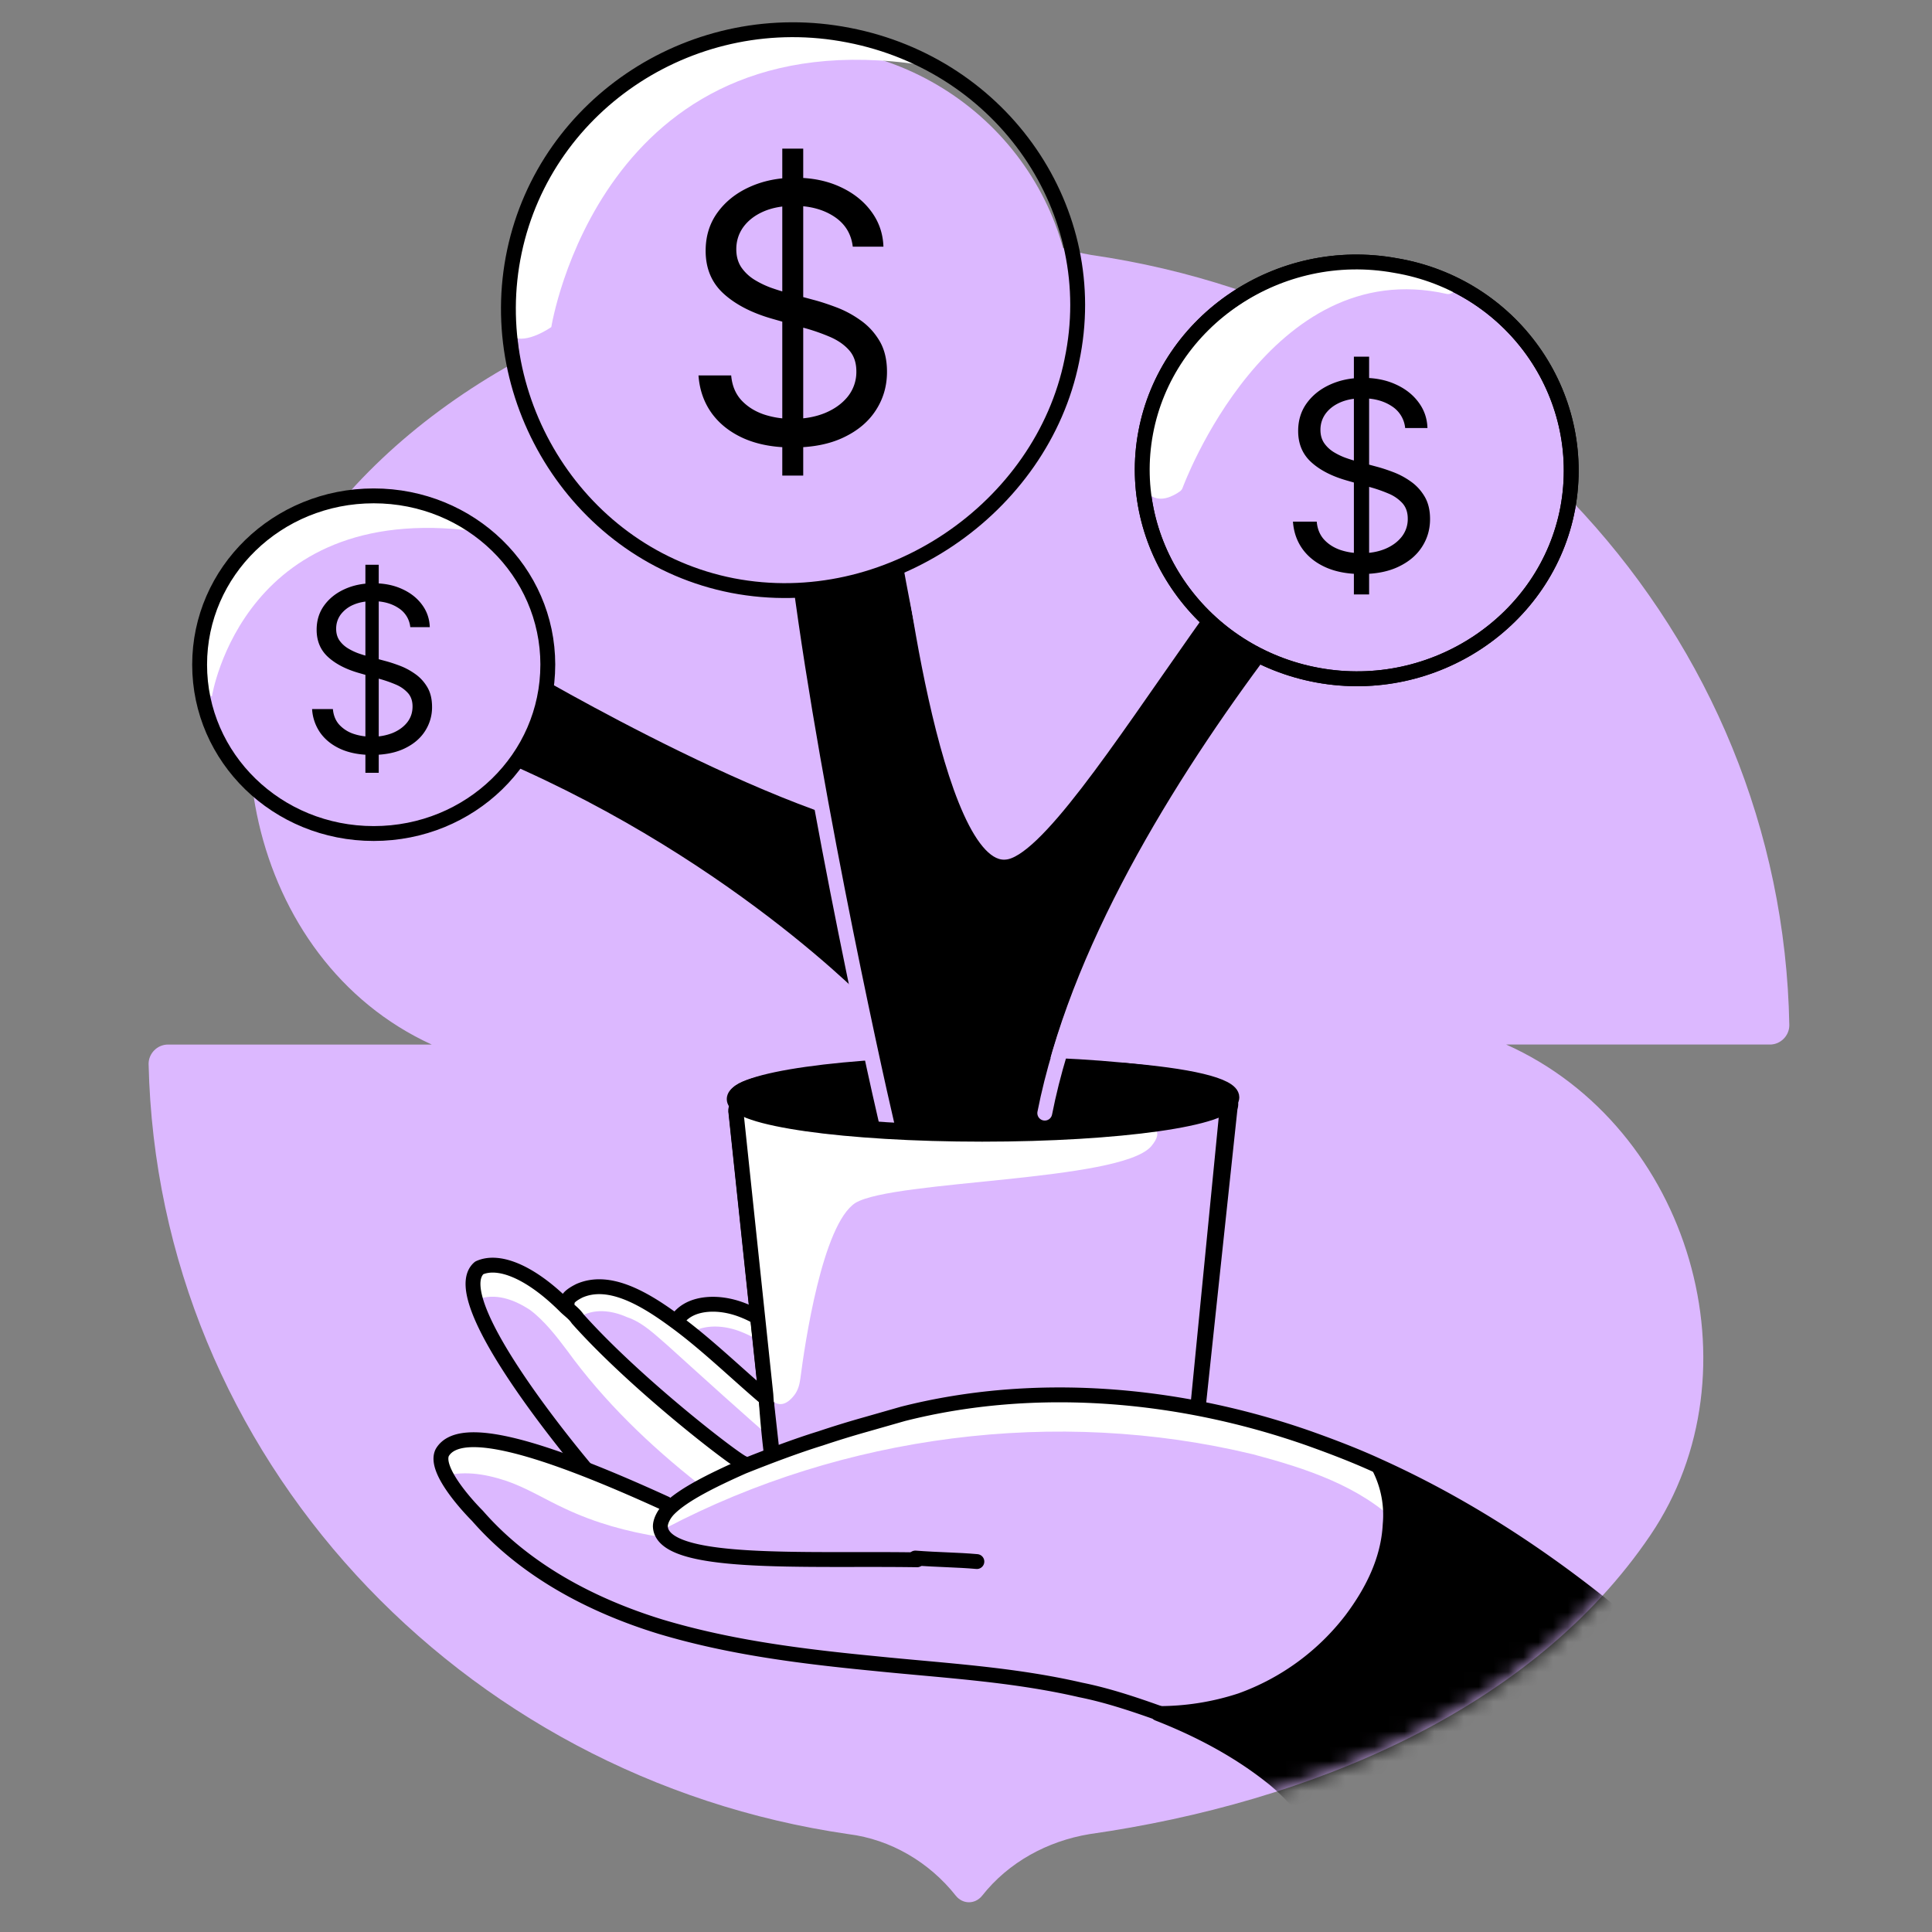
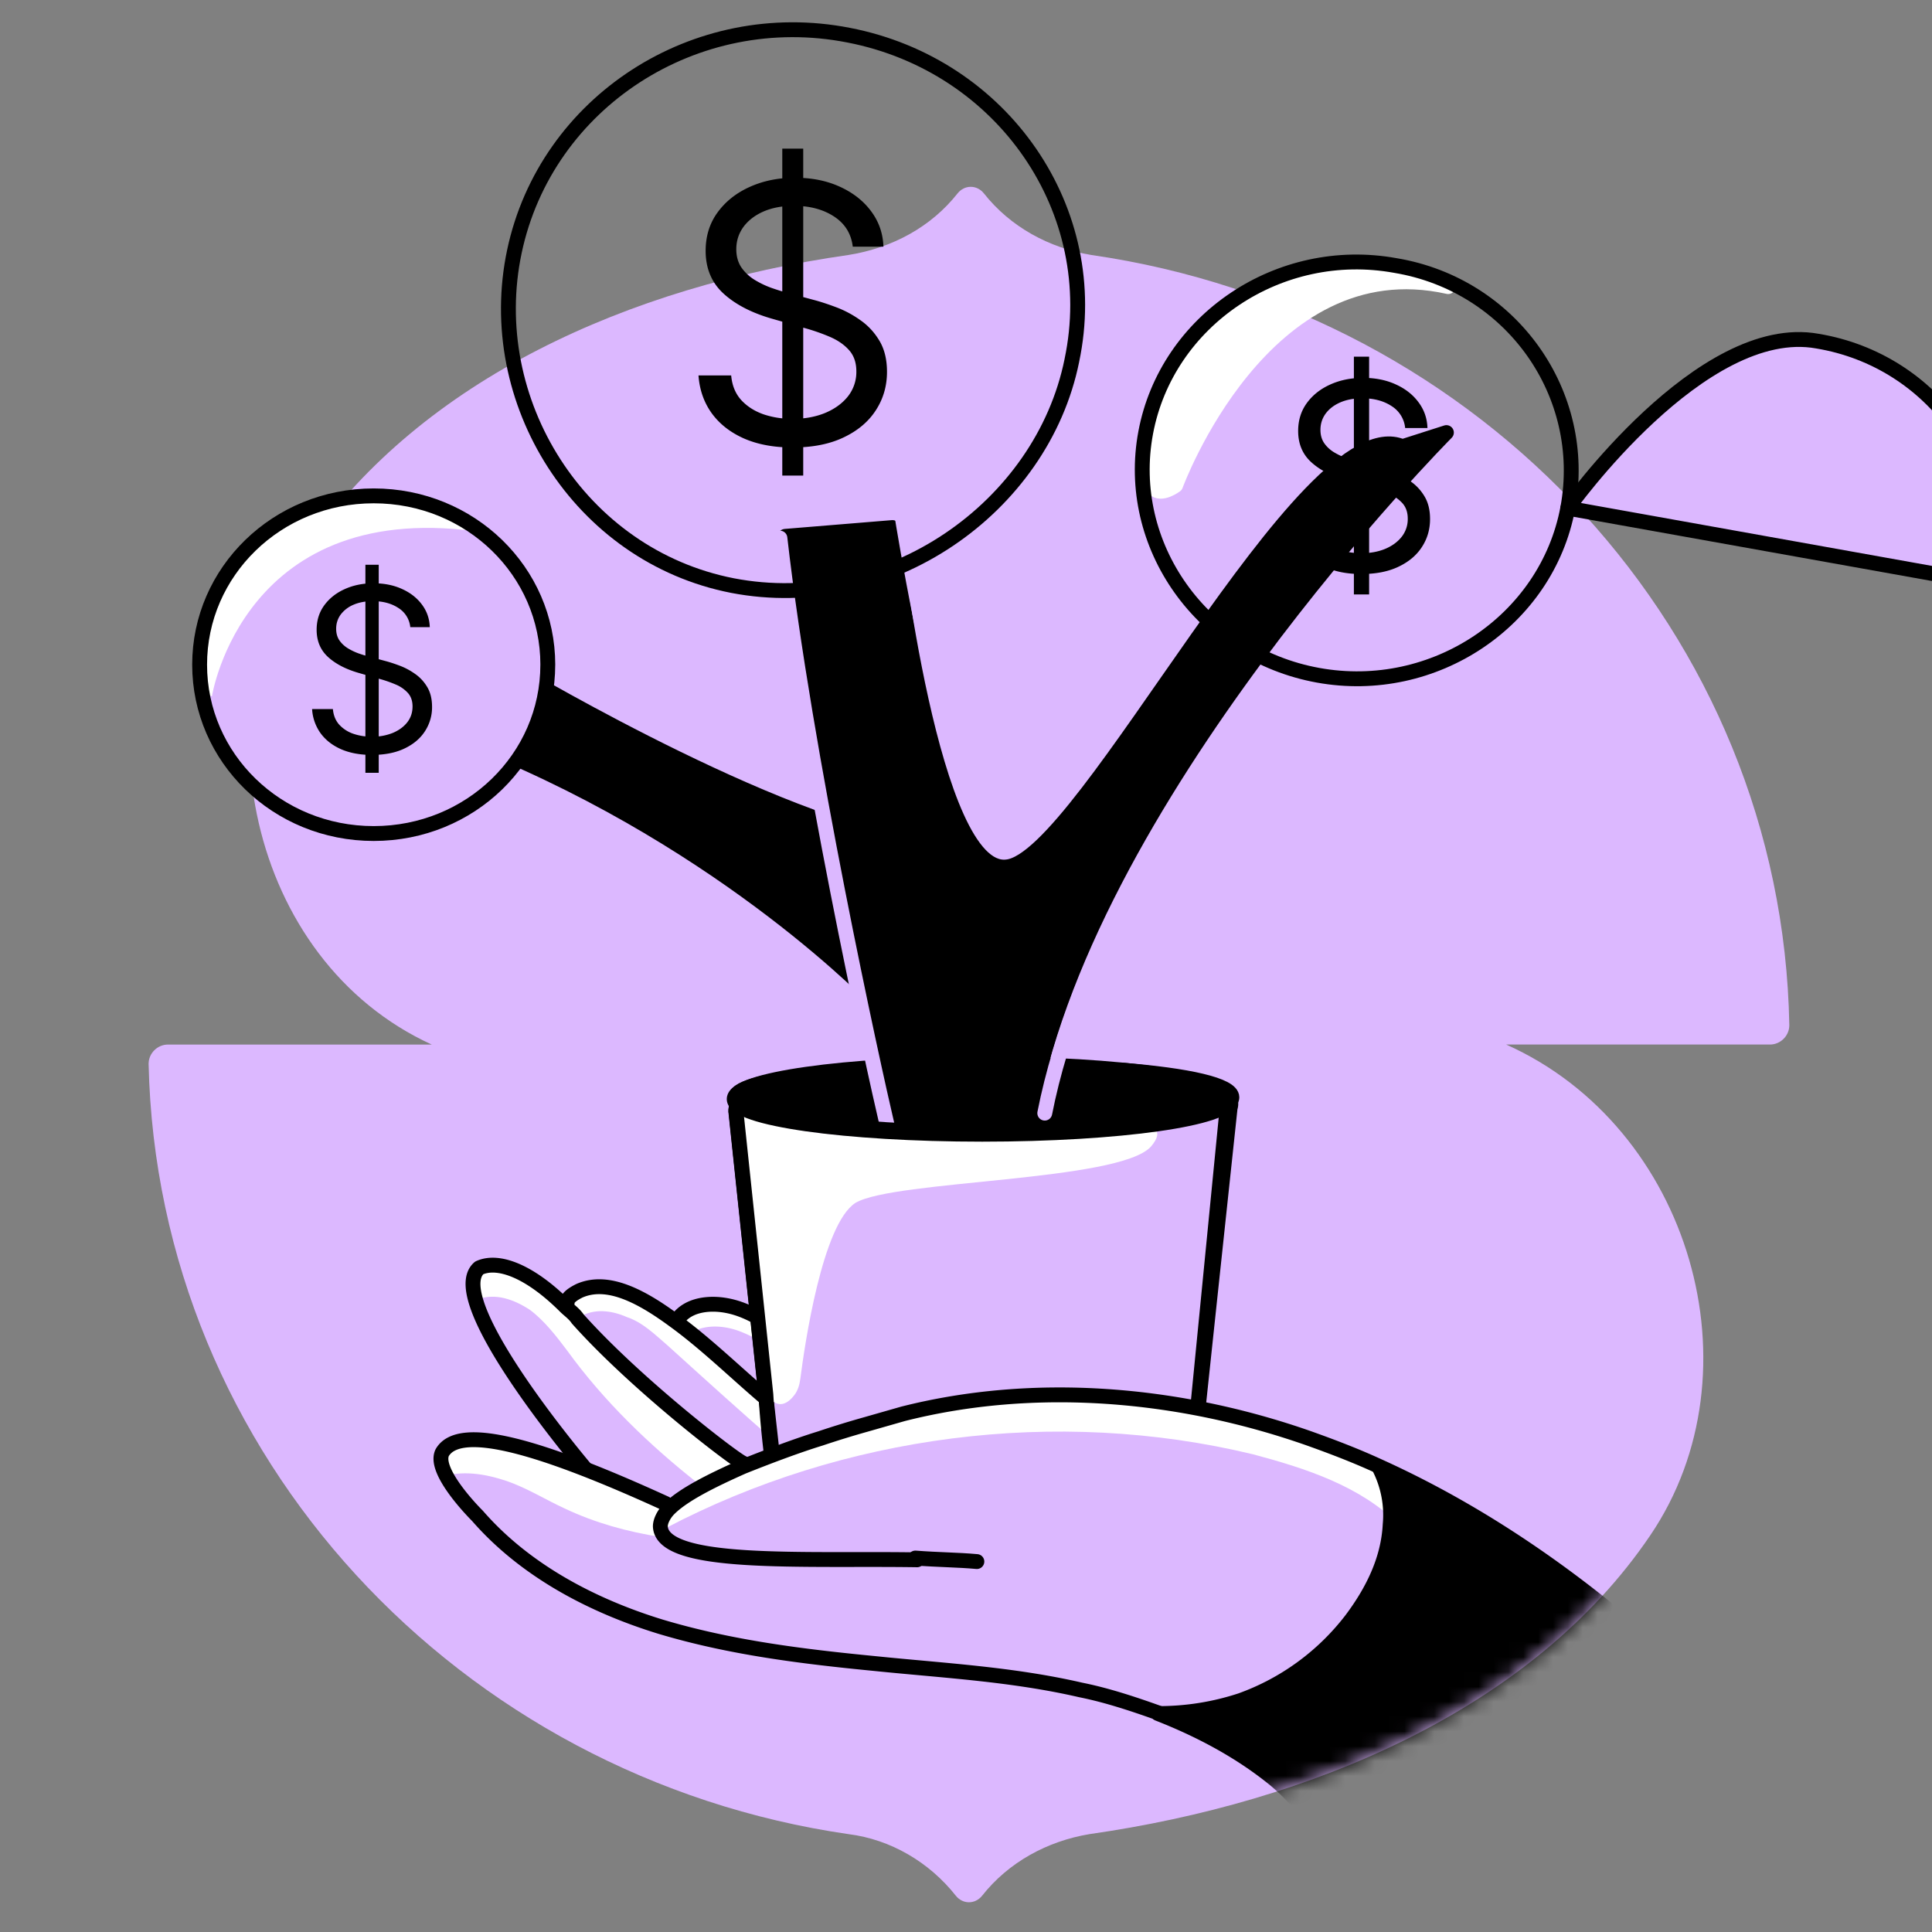
<svg xmlns="http://www.w3.org/2000/svg" width="130" height="130" fill="none">
  <rect width="100%" height="100%" fill="#808080" stroke="none" />
  <path d="M73.424 17.156c-2.84-.473-5.443-1.893-7.218-4.141-.473-.592-1.302-.592-1.775 0-1.775 2.248-4.378 3.668-7.336 4.141-14.91 2.13-28.636 8.401-36.327 19.406-7.573 10.886-4.142 28.044 8.283 33.724H11.3c-.71 0-1.301.591-1.301 1.301.592 26.387 20.944 48.041 47.095 51.828 2.84.355 5.443 1.893 7.218 4.141.473.592 1.301.592 1.775 0 1.775-2.248 4.378-3.668 7.218-4.141 14.91-2.13 29.818-8.401 37.746-20.116 7.455-11.005 2.722-27.452-9.702-33.014h17.749c.71 0 1.301-.591 1.301-1.301-.473-26.387-20.707-48.041-46.976-51.828Z" fill="#DCB8FF" />
  <mask id="a" style="mask-type:alpha" maskUnits="userSpaceOnUse" x="10" y="12" width="111" height="117">
    <path d="M73.424 17.156c-2.84-.473-5.443-1.893-7.218-4.141-.473-.592-1.302-.592-1.775 0-1.775 2.248-4.378 3.668-7.336 4.141-14.91 2.13-28.636 8.401-36.327 19.406-7.573 10.886-4.142 28.044 8.283 33.724H11.3c-.71 0-1.301.591-1.301 1.301.592 26.387 20.944 48.041 47.095 51.828 2.84.355 5.443 1.893 7.218 4.141.473.592 1.301.592 1.775 0 1.775-2.248 4.378-3.668 7.218-4.141 14.91-2.13 29.818-8.401 37.746-20.116 7.455-11.005 2.722-27.452-9.702-33.014h17.749c.71 0 1.301-.591 1.301-1.301-.473-26.387-20.707-48.041-46.976-51.828Z" fill="#FFE64D" />
  </mask>
  <g mask="url(#a)">
    <path d="M32.364 85.668c-2.485 2.13 6.863 13.253 7.928 14.436 1.893.828 3.668 1.42 4.851 1.538.947-.946 2.84-1.893 4.97-2.84l-.118-.236c-.71 0-7.1-5.207-11.123-9.585-.237-.355-.592-.591-.828-.828-2.367-2.367-4.497-3.195-5.68-2.485Z" fill="#DCB8FF" />
    <path d="M47.037 99.868c-3.313-2.604-6.39-5.562-8.875-8.993-.71-.947-1.538-2.012-2.484-2.722-1.066-.71-2.367-1.183-3.55-.71-.474-.237-.592-1.065-.355-1.538.236-.474.828-.71 1.301-.829.592 0 1.065.119 1.657.237 2.721 1.065 4.378 3.668 6.271 5.798 2.485 2.84 5.443 5.325 8.756 7.1-.828.591-1.893 1.183-2.721 1.657Z" fill="#fff" />
    <path d="m49.877 98.448.118.236c1.775-.71 3.669-1.42 5.207-1.893l-.119-.237c-2.84-1.301-6.271-5.206-9.703-7.691-2.248-1.657-4.496-2.84-6.39-2.012-.71.355-.828.592-.828.829l-.236.236.828.829c4.023 4.496 10.413 9.703 11.123 9.703Z" fill="#DCB8FF" />
    <path d="M52.599 97.383c-2.604-2.248-5.207-4.615-7.692-6.863-.828-.71-1.656-1.539-2.721-1.894-1.065-.473-2.249-.591-3.195 0-.474-.236-.71-1.065-.355-1.42s.946-.473 1.42-.473c1.538-.118 2.958.474 4.26 1.183 1.301.71 2.366 1.657 3.431 2.722 2.367 2.13 4.733 4.141 7.218 6.271-1.183 0-1.42.237-2.367.474Z" fill="#fff" />
    <path d="m45.616 88.626-.118.237c3.313 2.485 6.863 6.39 9.703 7.691l.118.237c1.775-.592 3.077-.947 3.077-.947l2.485-.71v-.118a42.44 42.44 0 0 0-9.467-6.271c-.828-.474-1.656-.829-2.603-.947-1.183-.237-2.485-.118-3.195.828Z" fill="#DCB8FF" />
    <path d="M58.633 95.371c-2.012-1.42-4.142-2.84-6.153-4.26-.829-.591-1.775-1.183-2.722-1.538-.946-.355-2.13-.473-3.076 0-.474-.118-.947-.71-.829-1.183.119-.474.474-.71.947-.829a2.885 2.885 0 0 1 1.42 0 15.193 15.193 0 0 1 5.916 2.367c1.775 1.183 3.432 2.603 4.97 4.023.355.237.71.592.592 1.065.118.473-.592.71-1.065.355Z" fill="#fff" />
    <path d="M44.907 101.406h-.236c-1.184-.237-2.84-.829-4.615-1.539m9.939-1.419c-.592-.237-7.218-5.325-11.123-9.703-.237-.355-.592-.592-.828-.829-2.367-2.366-4.497-3.194-5.798-2.603-2.485 2.13 6.863 13.253 7.928 14.436m14.909-3.195c-2.84-1.301-6.271-5.206-9.703-7.691-2.248-1.657-4.496-2.84-6.39-2.012-.71.355-.828.592-.828.829m22.483 7.336a42.446 42.446 0 0 0-9.466-6.271c-.829-.474-1.657-.829-2.604-.947-.946-.118-2.248 0-2.958.947m47.095 9.939a7.01 7.01 0 0 1 .71 3.787c-.119 2.366-1.184 4.496-2.604 6.39a16.341 16.341 0 0 1-7.454 5.443c-1.775.591-2.352 1.078-4.364 1.196" stroke="#000" stroke-miterlimit="10" stroke-linecap="round" stroke-linejoin="round" />
    <path d="M79.933 101.406H52.362l-.828-7.455-2.012-19.05c-.118-.592.473-1.184 1.065-1.184h30.884c.591 0 1.183.473 1.065 1.183l-2.603 26.506Z" fill="#DCB8FF" stroke="#000" stroke-miterlimit="10" stroke-linecap="round" stroke-linejoin="round" />
    <path d="M44.67 101.406c-1.183-.119-2.958-.828-4.851-1.538-4.26-1.657-9.23-3.905-10.413-1.894-.71 1.184 1.893 3.668 2.367 4.26 3.195 3.55 7.691 5.917 12.306 7.455 4.615 1.42 9.584 2.011 14.436 2.485 4.733.473 9.348.71 13.844 1.775 1.775.355 3.984.959 5.641 1.551 1.893 0 3.47-.368 5.246-1.078a16.334 16.334 0 0 0 7.454-5.443c1.42-1.893 2.485-4.023 2.603-6.39.119-1.302-.236-2.603-.71-3.786-1.538-.71-3.195-1.302-4.733-1.894-8.638-3.076-18.34-3.905-27.334-1.656l-2.485.71s-1.301.355-3.076.946c-1.538.474-3.432 1.065-5.207 1.894-2.13.591-4.141 1.656-5.088 2.603Z" fill="#DCB8FF" />
    <path d="M44.434 103.417c-2.249-.355-4.378-.946-6.39-1.893-1.302-.591-2.603-1.42-4.023-1.893-1.42-.473-2.959-.71-4.378-.237 0-.591.002-1.539.357-1.894.473-.355 1.027-.381 1.5-.5 1.538-.118 3.462.409 5 1 2.721 1.065 5.778 2.435 8.5 3.5-.118.592-.685 1.326-.566 1.917Z" fill="#fff" />
    <path d="M94.132 102.589c-2.604-2.603-6.272-3.787-9.822-4.733-13.252-3.195-27.57-1.302-39.521 4.97-.237-1.42 1.065-2.367 2.366-3.077 3.432-1.775 7.1-3.076 10.887-4.141 11.122-3.077 23.429-2.722 33.723 2.248.947.473 2.012 1.065 2.603 1.893.592 1.065.474 2.13-.236 2.84Z" fill="#fff" />
    <path d="M65.732 105.074c-1.301-.118-2.603-.118-4.141-.237" stroke="#000" stroke-miterlimit="10" stroke-linecap="round" stroke-linejoin="round" />
    <path d="M53.454 93.867c.242-.317.349-.706.4-1.102.292-2.28 1.48-10.409 3.714-11.83 2.603-1.538 17.749-1.42 19.879-3.786 2.011-2.367-3.787-1.184-3.787-1.184s-18.222 2.012-24.02-1.183l2.011 19.05c0 .108.777 1.38 1.803.035Z" fill="#fff" />
    <path d="M51.888 97.738a68.839 68.839 0 0 1-.355-3.905l-2.011-19.05c0-.356.118-.71.355-.948m32.658-.118c.237.237.355.473.237.828 0 0-1.302 12.188-2.13 19.998" stroke="#000" stroke-miterlimit="10" stroke-linecap="round" stroke-linejoin="round" />
    <path d="M77.92 115.369c2.722 1.065 5.326 2.366 7.574 4.141 4.141 3.195 9.585 12.661 10.65 20.471l36.326-4.378c-5.798-8.046-11.951-15.856-19.169-22.719-6.035-5.68-12.779-10.65-20.47-14.081a7.01 7.01 0 0 1 .71 3.786c-.12 2.367-1.184 4.497-2.604 6.39a16.334 16.334 0 0 1-7.455 5.443c-1.775.592-3.668.947-5.561.947Z" fill="#000" />
    <path d="M61.71 104.956c-7.692-.119-17.159.473-17.277-2.249 0-.355.237-.828.592-1.183.946-.947 2.84-1.893 4.97-2.84 1.775-.71 3.668-1.42 5.206-1.893a64.386 64.386 0 0 1 3.077-.947l2.485-.71c8.874-2.248 18.577-1.42 27.333 1.657 1.657.592 3.195 1.183 4.733 1.893 7.573 3.432 14.437 8.401 20.471 14.081 7.218 6.863 13.371 14.673 19.169 22.719l-36.326 4.378c-1.065-7.809-6.627-17.157-10.65-20.47-2.248-1.775-4.851-3.077-7.573-4.142-1.657-.591-3.431-1.183-5.206-1.538-4.615-1.065-9.23-1.302-13.845-1.775-4.851-.473-9.703-1.065-14.436-2.485-4.615-1.42-9.111-3.786-12.306-7.455-.473-.473-2.958-3.076-2.367-4.26 1.184-2.011 6.745-.354 15.028 3.432" stroke="#000" stroke-miterlimit="10" stroke-linecap="round" stroke-linejoin="round" />
    <path d="M77.92 115.3c2.722 1.065 5.326 2.435 7.574 4.21 4.141 3.195 9.585 12.661 10.65 20.471l36.326-4.378c-5.798-8.046-11.951-15.856-19.169-22.719-6.035-5.68-12.779-10.65-20.47-14.081a7.01 7.01 0 0 1 .71 3.786c-.12 2.367-1.184 4.497-2.604 6.39a16.334 16.334 0 0 1-7.455 5.443 17.63 17.63 0 0 1-5.561.878Z" fill="#000" stroke="#000" stroke-miterlimit="10" stroke-linecap="round" stroke-linejoin="round" />
  </g>
  <path d="M66.088 76.32c9.214 0 16.684-1.06 16.684-2.366 0-1.307-7.47-2.367-16.684-2.367-9.215 0-16.685 1.06-16.685 2.367 0 1.306 7.47 2.366 16.685 2.366Z" fill="#000" stroke="#000" stroke-miterlimit="10" stroke-linecap="round" stroke-linejoin="round" />
  <path d="M60.171 75.492s-5.443-23.666-7.336-39.403l7.218-.592s2.603 23.429 7.691 22.837c5.207-.473 20.116-31.12 26.624-28.28l2.958-.947s-24.73 24.85-28.162 46.622c.119 0-7.928 1.064-8.993-.237Z" fill="#000" stroke="#000" stroke-miterlimit="10" stroke-linecap="round" stroke-linejoin="round" />
  <path d="M59.106 67.446S49.05 56.796 32.364 50.05l2.722-4.614S53.9 56.559 62.656 56.913c8.875.355-3.55 10.532-3.55 10.532Z" fill="#000" stroke="#000" stroke-miterlimit="10" stroke-linecap="round" stroke-linejoin="round" />
  <path d="M59.697 75.728c-.946-4.023-5.56-24.967-7.218-39.521l7.218 39.521Z" fill="#000" />
  <path d="M59.697 75.728c-.946-4.023-5.56-24.967-7.218-39.521m7.929-3.313s4.023 27.334 8.165 23.429c3.195-3.077 15.383-24.021 22.719-28.754m7.808 1.657c-.236.118-24.54 24.02-28.8 45.674" stroke="#DCB8FF" stroke-miterlimit="10" stroke-linecap="round" stroke-linejoin="round" />
-   <path d="M72.157 22.265c.44-10.12-7.566-18.688-17.882-19.137-10.316-.449-19.036 7.392-19.476 17.512-.44 10.12 7.566 18.688 17.882 19.137 10.316.448 19.036-7.392 19.476-17.512Z" fill="#DCB8FF" />
-   <path d="M37.097 22.007s3.314-20.944 24.968-17.63C62.065 4.376 46.5-4.5 36 13c-5.561 13.726 1.097 9.007 1.097 9.007Z" fill="#fff" />
  <path d="M72.123 24.256c-2.012 9.94-12.425 17.157-22.838 15.146-10.294-2.012-16.802-12.425-14.672-22.483C36.742 6.861 46.8.353 57.094 2.365c10.413 2.011 17.157 11.833 15.028 21.89Z" stroke="#000" stroke-miterlimit="10" stroke-linecap="round" stroke-linejoin="round" />
-   <path d="M105.491 34.195c-1.42 7.573-8.993 12.661-16.803 11.241-7.81-1.42-13.016-8.756-11.596-16.329s8.993-12.661 16.802-11.241c7.81 1.301 13.017 8.638 11.597 16.33Z" fill="#DCB8FF" stroke="#000" stroke-miterlimit="10" stroke-linecap="round" stroke-linejoin="round" />
+   <path d="M105.491 34.195s8.993-12.661 16.802-11.241c7.81 1.301 13.017 8.638 11.597 16.33Z" fill="#DCB8FF" stroke="#000" stroke-miterlimit="10" stroke-linecap="round" stroke-linejoin="round" />
  <path d="M79.104 32.657S85 16.5 97.444 19.286c0 0-10.944-4.286-18.34 6.153-3.905 10.176 0 7.218 0 7.218Z" fill="#fff" stroke="#fff" stroke-miterlimit="10" stroke-linecap="round" stroke-linejoin="round" />
  <path d="M105.491 34.195c-1.42 7.573-8.993 12.661-16.803 11.241-7.81-1.42-13.016-8.756-11.596-16.329s8.993-12.661 16.802-11.241c7.81 1.301 13.017 8.638 11.597 16.33ZM75.435 72c4.497.355 7.455 1.007 7.455 1.835 0 1.302-7.455 2.367-16.684 2.367-9.23 0-16.684-1.065-16.684-2.367 0-.71 2.366-1.162 5.916-1.635" stroke="#000" stroke-miterlimit="10" stroke-linecap="round" stroke-linejoin="round" />
  <path d="M36.86 44.727c0 6.27-5.206 11.359-11.714 11.359s-11.714-5.088-11.714-11.36c0-6.27 5.206-11.36 11.714-11.36s11.715 5.09 11.715 11.36Z" fill="#DCB8FF" />
  <path d="M14.26 46.856s2.13-13.607 18.459-11.004c0 0-11.715-7.928-17.986 4.378-2.958 5.916-.473 6.626-.473 6.626Z" fill="#fff" />
  <path d="M36.86 44.727c0 6.27-5.206 11.359-11.714 11.359s-11.714-5.088-11.714-11.36c0-6.27 5.206-11.36 11.714-11.36s11.715 5.09 11.715 11.36Z" stroke="#000" stroke-miterlimit="10" stroke-linecap="round" stroke-linejoin="round" />
  <path d="M24.587 52V38h.897v14h-.897Zm3.02-9.8a1.716 1.716 0 0 0-.8-1.29c-.466-.307-1.038-.46-1.716-.46-.496 0-.93.08-1.302.24a2.092 2.092 0 0 0-.864.662c-.204.281-.306.6-.306.957 0 .3.07.556.213.772.146.21.332.388.558.53a4 4 0 0 0 .71.345c.249.087.477.158.684.213l1.138.306c.291.077.616.182.973.317.361.135.706.32 1.034.552.332.23.605.526.82.886.215.361.323.804.323 1.33a2.95 2.95 0 0 1-.476 1.64c-.313.488-.773.877-1.378 1.165-.602.288-1.333.432-2.193.432-.802 0-1.497-.13-2.084-.388-.583-.26-1.042-.62-1.378-1.083A3.09 3.09 0 0 1 21 47.712h1.4c.037.423.179.773.427 1.05a2.3 2.3 0 0 0 .951.613c.387.131.802.197 1.247.197a3.67 3.67 0 0 0 1.395-.252c.411-.171.738-.408.978-.71.241-.307.361-.664.361-1.072 0-.372-.104-.675-.311-.908a2.29 2.29 0 0 0-.82-.57 8.623 8.623 0 0 0-1.1-.382l-1.378-.394c-.875-.251-1.568-.61-2.078-1.077-.51-.467-.766-1.077-.766-1.832 0-.627.17-1.174.509-1.64.343-.47.802-.835 1.378-1.094.58-.263 1.227-.394 1.941-.394.722 0 1.364.13 1.925.388.562.255 1.007.605 1.335 1.05.332.445.507.95.525 1.515h-1.313ZM91.1 40V24h1.025v16H91.1Zm3.45-11.2a1.962 1.962 0 0 0-.912-1.475c-.534-.35-1.188-.525-1.963-.525-.567 0-1.063.092-1.487.275-.421.183-.75.435-.988.756-.233.321-.35.686-.35 1.094 0 .342.081.635.244.881.166.242.379.444.637.607.259.158.53.29.813.393.283.1.544.181.781.244l1.3.35c.333.088.704.208 1.112.363a5.14 5.14 0 0 1 1.182.63c.379.263.691.6.937 1.013.246.413.369.919.369 1.519 0 .692-.181 1.317-.544 1.875-.358.558-.883 1.002-1.575 1.331-.687.33-1.523.494-2.506.494-.917 0-1.71-.148-2.381-.444-.667-.296-1.192-.708-1.575-1.237-.38-.53-.594-1.144-.644-1.844h1.6c.042.483.204.883.488 1.2.287.313.65.546 1.087.7.442.15.917.225 1.425.225.592 0 1.123-.096 1.594-.288.47-.195.843-.466 1.118-.812a1.92 1.92 0 0 0 .413-1.225c0-.425-.119-.77-.356-1.038a2.616 2.616 0 0 0-.938-.65 9.846 9.846 0 0 0-1.256-.437l-1.575-.45c-1-.288-1.792-.698-2.375-1.231-.583-.534-.875-1.232-.875-2.094 0-.717.194-1.342.581-1.875.392-.538.917-.954 1.575-1.25.663-.3 1.402-.45 2.219-.45.825 0 1.558.148 2.2.444.642.291 1.15.691 1.525 1.2.38.508.58 1.085.6 1.731h-1.5ZM52.638 32V10h1.409v22h-1.41Zm4.743-15.4c-.103-.87-.521-1.547-1.254-2.028-.734-.481-1.633-.722-2.699-.722-.779 0-1.46.126-2.045.378-.579.252-1.031.599-1.358 1.04-.32.441-.481.942-.481 1.504 0 .47.112.874.335 1.212.23.332.521.61.877.833.355.218.727.398 1.117.542.39.137.747.249 1.074.335l1.787.481c.459.12.969.287 1.53.498a7.061 7.061 0 0 1 1.624.868c.522.361.951.825 1.29 1.393.337.567.506 1.263.506 2.088 0 .95-.249 1.81-.747 2.578-.493.768-1.215 1.378-2.166 1.83-.945.453-2.094.68-3.446.68-1.26 0-2.352-.204-3.274-.61-.917-.408-1.639-.975-2.166-1.702-.521-.728-.816-1.573-.885-2.535h2.2c.057.664.28 1.214.67 1.65.396.43.894.75 1.496.962.607.206 1.26.31 1.959.31.813 0 1.544-.132 2.191-.396.648-.27 1.16-.642 1.539-1.117a2.648 2.648 0 0 0 .567-1.684c0-.585-.163-1.06-.49-1.427-.326-.367-.756-.665-1.289-.894a13.482 13.482 0 0 0-1.727-.601l-2.166-.62c-1.375-.394-2.464-.959-3.266-1.692s-1.203-1.693-1.203-2.879c0-.985.267-1.845.8-2.578.538-.74 1.26-1.312 2.165-1.719.911-.412 1.928-.619 3.05-.619 1.135 0 2.144.204 3.026.61.882.402 1.581.952 2.097 1.65.521.7.796 1.493.825 2.381H57.38Z" fill="#000" />
</svg>